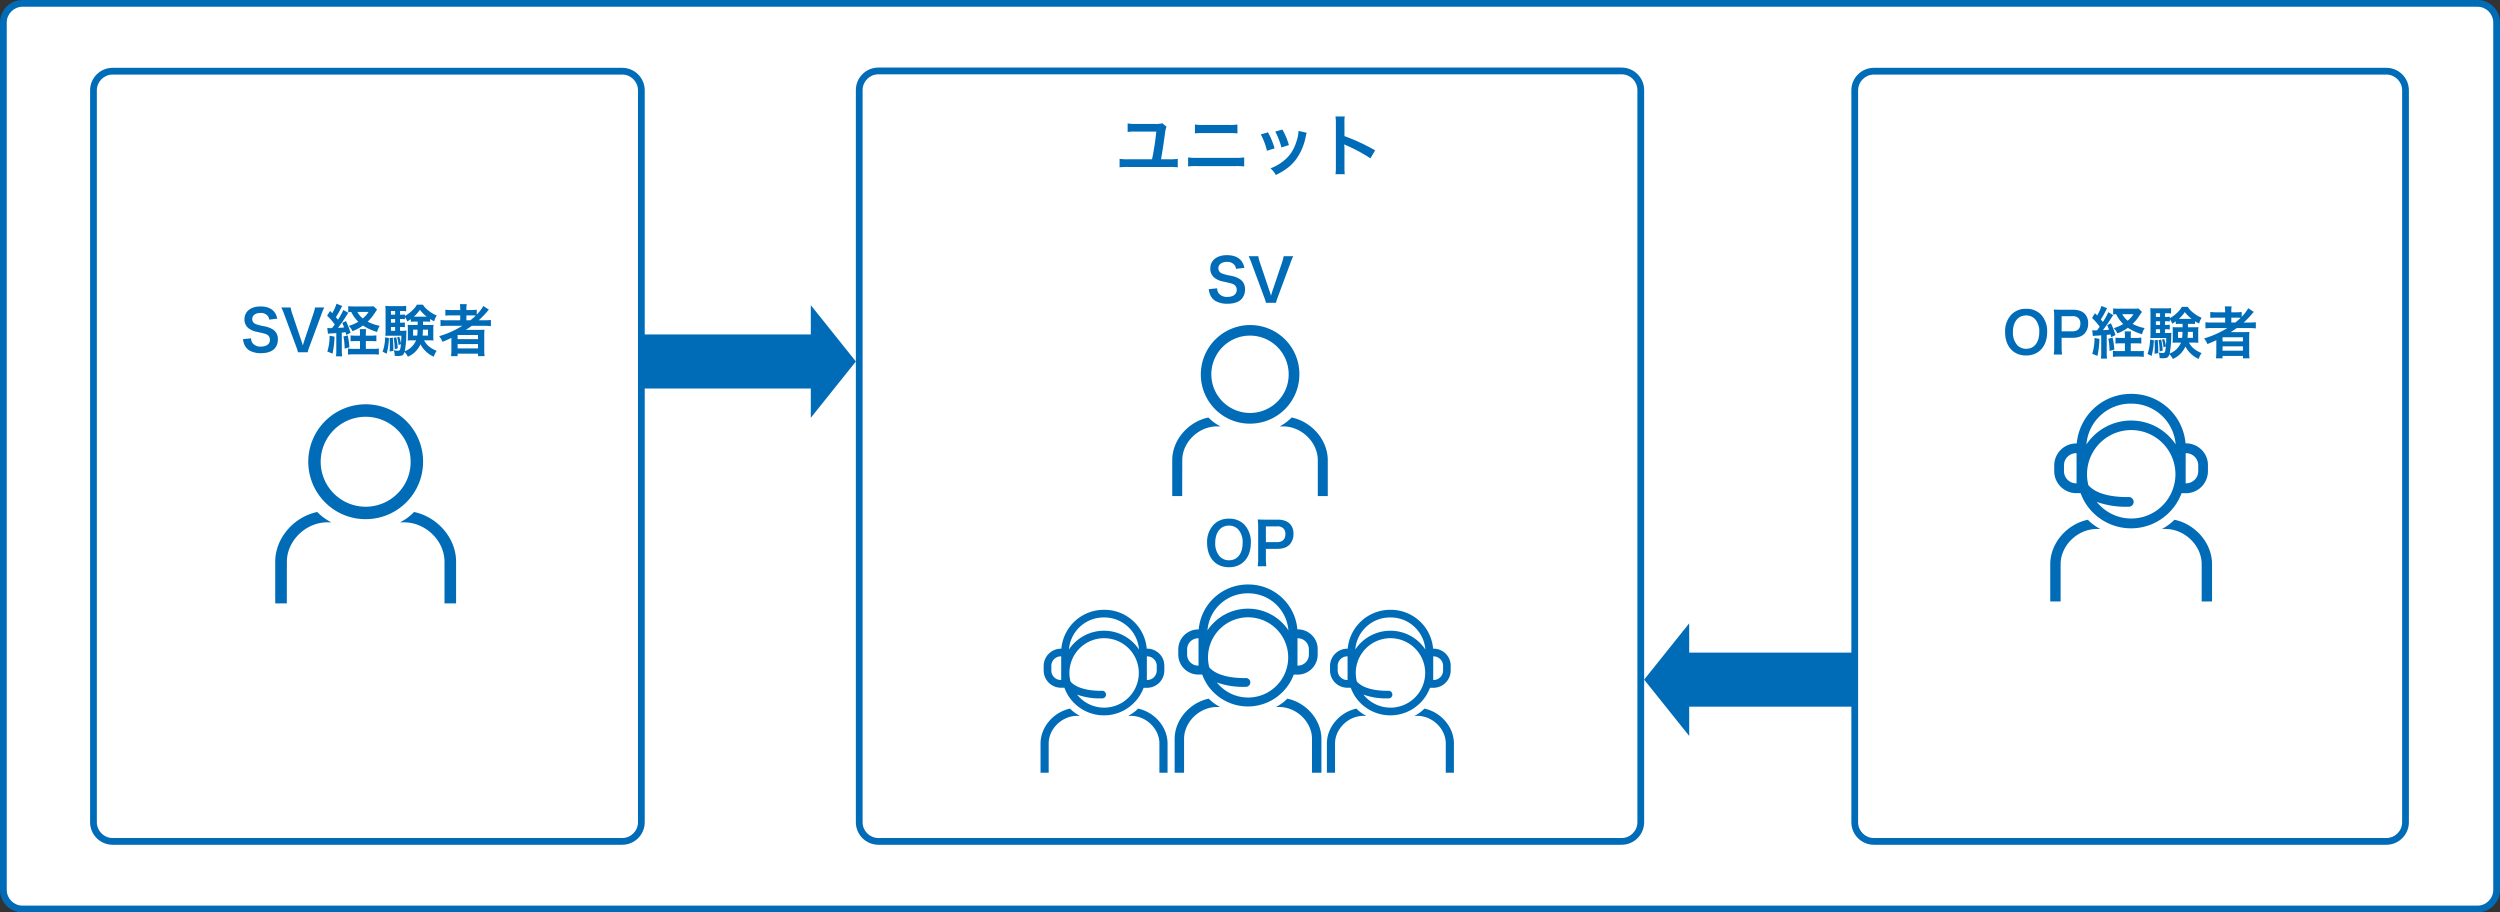
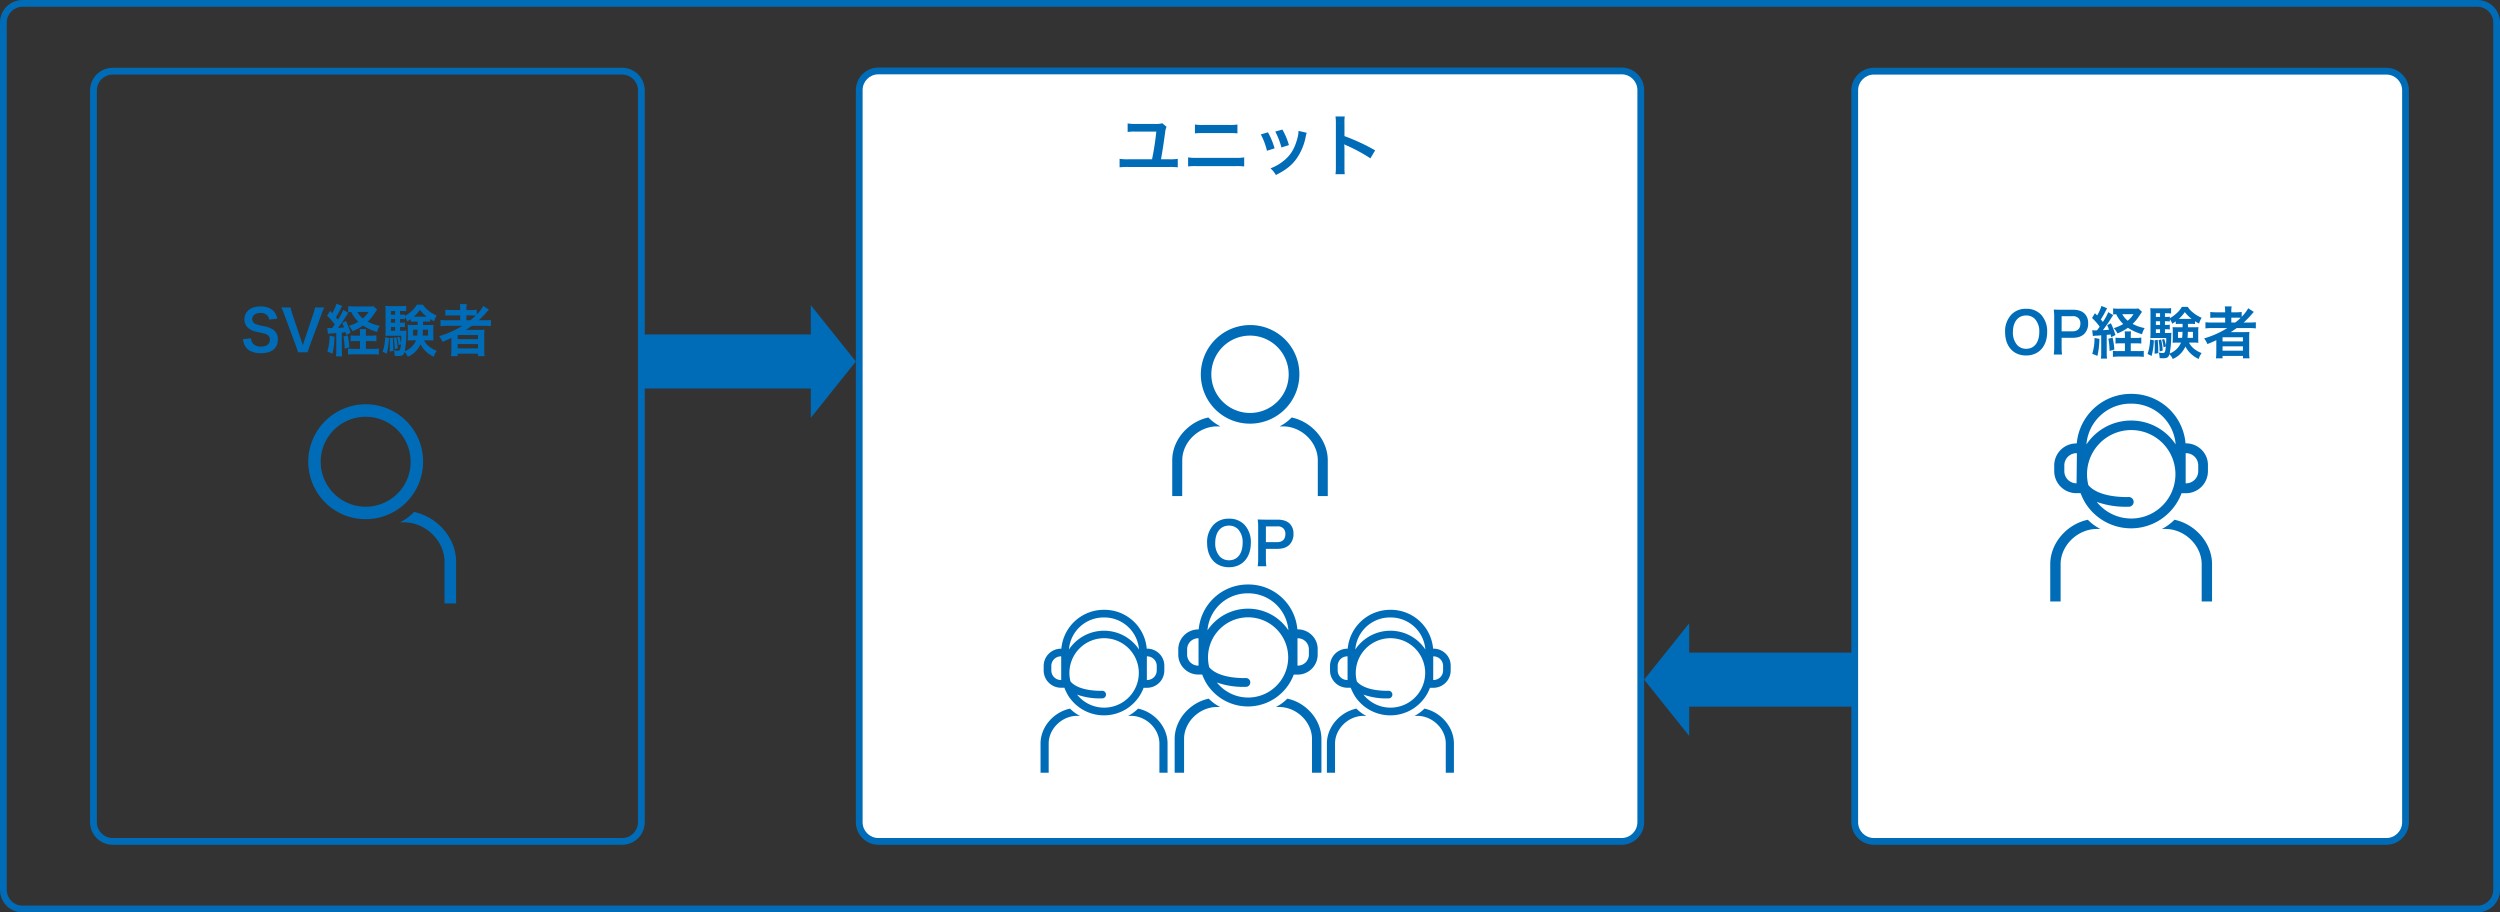
<svg xmlns="http://www.w3.org/2000/svg" height="405.1" viewBox="0 0 1110 405.1" width="1110">
  <rect x="0" y="0" width="1110" height="405.1" fill="#333333" stroke="none" />
  <clipPath id="a">
    <path d="m0 0h76v82h-76z" />
  </clipPath>
  <clipPath id="b">
    <path d="m0 0h76v76h-76z" />
  </clipPath>
  <clipPath id="c">
    <path d="m0 0h88.385v95.363h-88.385z" />
  </clipPath>
  <clipPath id="d">
    <path d="m0 0h88.385v88.385h-88.385z" />
  </clipPath>
  <g fill="#fff">
-     <path d="m1100 403.6h-1090c-4.687 0-8.5-3.813-8.5-8.5v-385.1c0-4.687 3.813-8.5 8.5-8.5h1090c4.687 0 8.5 3.813 8.5 8.5v385.1c0 4.687-3.813 8.5-8.5 8.5z" />
    <path d="m10 3c-3.86 0-7 3.14-7 7v385.1c0 3.86 3.14 7 7 7h1090c3.86 0 7-3.14 7-7v-385.1c0-3.86-3.14-7-7-7zm0-3h1090c5.523 0 10 4.477 10 10v385.1c0 5.523-4.477 10-10 10h-1090c-5.523 0-10-4.477-10-10v-385.1c0-5.523 4.477-10 10-10z" fill="#006cb8" />
  </g>
  <g fill="#fff" transform="matrix(0 -1 1 0 380 375.077)">
    <path d="m335.077 348.5h-325.077c-4.687 0-8.5-3.813-8.5-8.5v-330c0-4.687 3.813-8.5 8.5-8.5h325.077c4.687 0 8.5 3.813 8.5 8.5v330c0 4.687-3.813 8.5-8.5 8.5z" />
    <path d="m10 3c-3.86 0-7 3.14-7 7v330c0 3.86 3.14 7 7 7h325.077c3.86 0 7-3.14 7-7v-330c0-3.86-3.14-7-7-7zm0-3h325.077c5.523 0 10 4.477 10 10v330c0 5.523-4.477 10-10 10h-325.077c-5.523 0-10-4.477-10-10v-330c0-5.523 4.477-10 10-10z" fill="#006cb8" />
  </g>
  <g clip-path="url(#a)" transform="translate(517 141.138)">
    <g clip-path="url(#b)" transform="translate(0 3.119)">
      <g clip-path="url(#b)" fill="#006cb8">
        <g transform="translate(3.472 41.107)">
          <path d="m0 3.95h1.484c8.252 0 15.472 7.019 15.472 15.044v15.9h4.428v-15.9c0-9.057-7.145-17.132-16.051-18.994a19.6 19.6 0 0 1 -5.333 3.95z" transform="translate(47.673)" />
          <path d="m4.453 18.994c0-8.025 7.247-15.044 15.472-15.044h1.484a20.106 20.106 0 0 1 -5.359-3.95c-8.905 1.862-16.05 9.937-16.05 18.994v15.9h4.428z" />
        </g>
        <path d="m37.434 6.415a21.934 21.934 0 0 0 -31.019 31.019 21.727 21.727 0 0 0 15.5 6.415 21.9 21.9 0 0 0 21.909-21.912 21.761 21.761 0 0 0 -6.39-15.522zm-3.371 27.648a17.182 17.182 0 0 1 -29.333-12.151 17.178 17.178 0 0 1 17.157-17.157 17.178 17.178 0 0 1 17.182 17.182 16.905 16.905 0 0 1 -5.006 12.126z" transform="translate(16.101)" />
      </g>
    </g>
  </g>
  <g fill="#006cb8">
-     <path d="m-18.317-5.746a8.888 8.888 0 0 0 .494 2.158 6.122 6.122 0 0 0 2.288 2.964 10.453 10.453 0 0 0 5.46 1.352c2.782 0 4.836-.65 6.214-1.976a6.05 6.05 0 0 0 1.638-4.42 5.131 5.131 0 0 0 -2.158-4.472 11.447 11.447 0 0 0 -4.238-1.586 22.135 22.135 0 0 1 -3.666-.936 2.472 2.472 0 0 1 -1.768-2.366c0-1.69 1.534-2.834 3.8-2.834a4.113 4.113 0 0 1 3.25 1.248 3.358 3.358 0 0 1 .78 1.846l3.718-.442a7.009 7.009 0 0 0 -1.274-3.016c-1.274-1.716-3.51-2.626-6.474-2.626-4.472 0-7.384 2.34-7.384 5.954a5.117 5.117 0 0 0 2 4.212 9.19 9.19 0 0 0 3.924 1.586c3.588.832 3.744.858 4.524 1.274a2.64 2.64 0 0 1 1.3 2.392c0 1.95-1.56 3.12-4.16 3.12a4.616 4.616 0 0 1 -3.8-1.534 3.726 3.726 0 0 1 -.728-2.288zm29.874 6.058a15.613 15.613 0 0 1 .806-2.6l5.564-15a20.438 20.438 0 0 1 1.3-3.094h-4.29a15.066 15.066 0 0 1 -.7 2.73l-4.318 12.842c-.156.468-.364 1.2-.6 1.976-.18-.624-.492-1.666-.619-1.976l-4.319-12.844a16.9 16.9 0 0 1 -.7-2.73h-4.292a25.717 25.717 0 0 1 1.3 3.094l5.564 15a19.3 19.3 0 0 1 .832 2.6z" transform="translate(555 134.138)" />
    <path d="m-9.295-20.8a9.011 9.011 0 0 0 -6.705 2.6 11.131 11.131 0 0 0 -2.964 8.112c0 6.6 3.8 10.842 9.7 10.842s9.719-4.264 9.719-10.842a11.212 11.212 0 0 0 -2.912-8.112 9.112 9.112 0 0 0 -6.838-2.6zm.078 18.46a5.614 5.614 0 0 1 -4.03-1.586 8.59 8.59 0 0 1 -2.106-6.136c0-4.706 2.366-7.67 6.11-7.67a5.6 5.6 0 0 1 4 1.586 8.4 8.4 0 0 1 2.054 6.058c.004 4.788-2.311 7.748-6.028 7.748zm16.562 2.652a20.954 20.954 0 0 1 -.208-3.38v-4.342h4.963c2.5 0 4.264-.6 5.538-1.872a6.676 6.676 0 0 0 1.742-4.784 6.079 6.079 0 0 0 -1.612-4.472c-1.248-1.248-3.016-1.846-5.538-1.846h-5.43c-1.378 0-2.184-.026-3.3-.078a23.473 23.473 0 0 1 .208 3.354v14.066a21.022 21.022 0 0 1 -.208 3.354zm-.208-10.712v-6.994h4.963a3.55 3.55 0 0 1 2.834.936 3.506 3.506 0 0 1 .858 2.5c0 2.288-1.3 3.562-3.692 3.562z" transform="translate(554.919 251.102)" />
    <path d="m59.348 22.522a8.838 8.838 0 0 0 -6.253-2.6h-.221a21.765 21.765 0 0 0 -21.692-19.922h-.387a21.87 21.87 0 0 0 -21.72 19.949h-.221a8.88 8.88 0 0 0 -8.854 8.881v2.3a8.88 8.88 0 0 0 8.854 8.854h1.771a25.179 25.179 0 0 0 1.024 2.352c.028.028.028.083.055.111.111.221.221.415.332.636.055.083.083.166.138.249.111.166.194.332.3.526.083.138.194.3.277.443.083.111.138.221.221.332a21.7 21.7 0 0 0 29.882 5.949 4.047 4.047 0 0 0 .36-.249c.138-.083.249-.194.387-.277.138-.111.277-.194.415-.3.083-.055.166-.138.249-.194.609-.5 1.217-1 1.771-1.549l.609-.609.028-.028a21.605 21.605 0 0 0 4.593-7.36h1.774a8.88 8.88 0 0 0 8.854-8.854v-2.387a8.561 8.561 0 0 0 -2.546-6.253zm-50.356 13.502h-.138a4.912 4.912 0 0 1 -4.925-4.924v-2.3a4.912 4.912 0 0 1 4.925-4.925h.138zm37.49 5.146a17.762 17.762 0 0 1 -29.356 2.324 34.387 34.387 0 0 0 11.814 1.964c.775 0 1.273-.028 1.383-.028a1.963 1.963 0 0 0 -.221-3.9c-.111 0-11.842.581-16.352-4.787a17.8 17.8 0 1 1 32.733 4.427zm-15.521-30.435a21.626 21.626 0 0 0 -17.984 9.6v-.111a17.839 17.839 0 0 1 17.763-16.3h.387a17.839 17.839 0 0 1 17.763 16.3v.111a21.456 21.456 0 0 0 -17.929-9.6zm27.032 20.392a4.9 4.9 0 0 1 -1.439 3.459 4.966 4.966 0 0 1 -3.486 1.439h-.138v-12.147h.138a4.912 4.912 0 0 1 4.925 4.922z" transform="translate(523.153 259.515)" />
    <g transform="translate(521.548 310.203)">
      <path d="m0 3.708h1.411c7.775 0 14.609 6.64 14.609 14.194v15h4.18v-15c0-8.55-6.753-16.159-15.137-17.902a19.738 19.738 0 0 1 -5.063 3.708z" transform="translate(44.961)" />
      <path d="m4.178 17.9c0-7.553 6.834-14.194 14.609-14.194h1.413a19.109 19.109 0 0 1 -5.065-3.706c-8.412 1.771-15.135 9.38-15.135 17.9v15h4.178z" />
    </g>
    <path d="m51.368 19.494a7.65 7.65 0 0 0 -5.412-2.251h-.192a18.838 18.838 0 0 0 -18.775-17.243h-.335a18.929 18.929 0 0 0 -18.8 17.266h-.191a7.686 7.686 0 0 0 -7.663 7.688v1.988a7.686 7.686 0 0 0 7.663 7.658h1.537a21.794 21.794 0 0 0 .886 2.036c.024.024.024.072.048.1.1.192.192.359.287.551.048.072.072.144.12.216.1.144.168.287.263.455.072.12.168.263.239.383.072.1.12.192.192.287a18.783 18.783 0 0 0 25.865 5.149 3.505 3.505 0 0 0 .311-.216c.12-.072.216-.168.335-.239.12-.1.239-.168.359-.263.072-.048.144-.12.216-.168.527-.431 1.054-.862 1.533-1.341l.527-.527.019-.023a18.7 18.7 0 0 0 3.975-6.37h1.533a7.686 7.686 0 0 0 7.663-7.663v-2.06a7.41 7.41 0 0 0 -2.203-5.413zm-43.585 11.686h-.12a4.252 4.252 0 0 1 -4.263-4.263v-1.987a4.252 4.252 0 0 1 4.263-4.263h.12zm32.449 4.454a15.374 15.374 0 0 1 -25.409 2.012 29.763 29.763 0 0 0 10.226 1.7c.671 0 1.1-.024 1.2-.024a1.7 1.7 0 0 0 -.192-3.377c-.1 0-10.25.5-14.153-4.143a15.408 15.408 0 1 1 28.33 3.832zm-13.432-26.342a18.718 18.718 0 0 0 -15.568 8.308v-.1a15.44 15.44 0 0 1 15.374-14.1h.335a15.44 15.44 0 0 1 15.375 14.106v.1a18.571 18.571 0 0 0 -15.516-8.314zm23.4 17.65a4.243 4.243 0 0 1 -1.245 2.993 4.3 4.3 0 0 1 -3.017 1.245h-.12v-10.513h.12a4.252 4.252 0 0 1 4.263 4.263z" transform="translate(463.389 270.754)" />
    <g transform="translate(462 314.627)">
      <path d="m0 3.209h1.221c6.729 0 12.644 5.747 12.644 12.285v12.98h3.616v-12.98c0-7.4-5.843-13.986-13.1-15.494a17.084 17.084 0 0 1 -4.381 3.209z" transform="translate(38.915)" />
      <path d="m3.616 15.494c0-6.538 5.915-12.285 12.644-12.285h1.221a16.54 16.54 0 0 1 -4.381-3.209c-7.281 1.533-13.1 8.118-13.1 15.494v12.98h3.616z" />
    </g>
    <path d="m51.368 19.494a7.65 7.65 0 0 0 -5.412-2.251h-.192a18.838 18.838 0 0 0 -18.775-17.243h-.335a18.929 18.929 0 0 0 -18.8 17.266h-.191a7.686 7.686 0 0 0 -7.663 7.688v1.988a7.686 7.686 0 0 0 7.663 7.658h1.537a21.794 21.794 0 0 0 .886 2.036c.024.024.024.072.048.1.1.192.192.359.287.551.048.072.072.144.12.216.1.144.168.287.263.455.072.12.168.263.239.383.072.1.12.192.192.287a18.783 18.783 0 0 0 25.865 5.149 3.505 3.505 0 0 0 .311-.216c.12-.072.216-.168.335-.239.12-.1.239-.168.359-.263.072-.048.144-.12.216-.168.527-.431 1.054-.862 1.533-1.341l.527-.527.019-.023a18.7 18.7 0 0 0 3.975-6.37h1.533a7.686 7.686 0 0 0 7.663-7.663v-2.06a7.41 7.41 0 0 0 -2.203-5.413zm-43.585 11.686h-.12a4.252 4.252 0 0 1 -4.263-4.263v-1.987a4.252 4.252 0 0 1 4.263-4.263h.12zm32.449 4.454a15.374 15.374 0 0 1 -25.409 2.012 29.763 29.763 0 0 0 10.226 1.7c.671 0 1.1-.024 1.2-.024a1.7 1.7 0 0 0 -.192-3.377c-.1 0-10.25.5-14.153-4.143a15.408 15.408 0 1 1 28.33 3.832zm-13.432-26.342a18.718 18.718 0 0 0 -15.568 8.308v-.1a15.44 15.44 0 0 1 15.374-14.1h.335a15.44 15.44 0 0 1 15.375 14.106v.1a18.571 18.571 0 0 0 -15.516-8.314zm23.4 17.65a4.243 4.243 0 0 1 -1.245 2.993 4.3 4.3 0 0 1 -3.017 1.245h-.12v-10.513h.12a4.252 4.252 0 0 1 4.263 4.263z" transform="translate(590.532 270.754)" />
    <g transform="translate(589.143 314.627)">
      <path d="m0 3.209h1.221c6.729 0 12.644 5.747 12.644 12.285v12.98h3.616v-12.98c0-7.4-5.843-13.986-13.1-15.494a17.084 17.084 0 0 1 -4.381 3.209z" transform="translate(38.915)" />
      <path d="m3.616 15.494c0-6.538 5.915-12.285 12.644-12.285h1.221a16.54 16.54 0 0 1 -4.381-3.209c-7.281 1.533-13.1 8.118-13.1 15.494v12.98h3.616z" />
    </g>
    <path d="m41.06 4.73a11.393 11.393 0 0 1 -3.33.3h-8.73a16.63 16.63 0 0 1 -3.33-.24v3.81a20.21 20.21 0 0 1 3.36-.18h9.36a117.959 117.959 0 0 1 -1.89 12.3h-10.47a21.474 21.474 0 0 1 -3.93-.21v3.78a30.185 30.185 0 0 1 3.87-.15h18.12a29.934 29.934 0 0 1 3.84.15v-3.78a21.294 21.294 0 0 1 -3.9.21h-3.54c.78-4.5 1.11-6.63 1.83-11.94a7.888 7.888 0 0 1 .63-2.49zm14.49 4.5a25.879 25.879 0 0 1 3.51-.15h11.85a25.879 25.879 0 0 1 3.51.15v-3.96a18.659 18.659 0 0 1 -3.54.21h-11.79a18.659 18.659 0 0 1 -3.54-.21zm-3.03 14.67a29.726 29.726 0 0 1 3.78-.15h17.34a29.726 29.726 0 0 1 3.78.15v-4.02a20.938 20.938 0 0 1 -3.84.21h-17.22a20.938 20.938 0 0 1 -3.84-.21zm32.28-14.22a30.013 30.013 0 0 1 2.73 7.26l3.39-1.08a34.606 34.606 0 0 0 -2.94-7.11zm6.42-1.26a32.989 32.989 0 0 1 2.73 7.05l3.33-1.05a29.472 29.472 0 0 0 -2.91-6.9zm10.32-.3a13.307 13.307 0 0 1 -.54 3.45c-1.29 4.8-3.3 7.86-6.81 10.41a19.46 19.46 0 0 1 -5.1 2.76 10.9 10.9 0 0 1 2.4 2.97c4.44-2.25 6.93-4.2 9.15-7.23a25.609 25.609 0 0 0 4.14-9.99 6.314 6.314 0 0 1 .42-1.53zm20.52 19.23a32.982 32.982 0 0 1 -.12-3.33v-7.92a15.51 15.51 0 0 0 -.12-2.04 9.693 9.693 0 0 0 1.02.51 70.978 70.978 0 0 1 10.62 5.73l2.1-3.54a88.138 88.138 0 0 0 -13.62-6.33v-5.58a20.111 20.111 0 0 1 .12-3.15h-4.11a19.283 19.283 0 0 1 .18 3.06v19.23a20.21 20.21 0 0 1 -.18 3.36z" transform="translate(475 50)" />
  </g>
  <g fill="#fff" transform="matrix(0 -1 1 0 40 375.077)">
-     <path d="m334.964 244.759h-324.964c-4.687 0-8.5-3.813-8.5-8.5v-226.259c0-4.687 3.813-8.5 8.5-8.5h324.964c4.687 0 8.5 3.813 8.5 8.5v226.259c0 4.687-3.813 8.5-8.5 8.5z" />
    <path d="m10 3c-3.86 0-7 3.14-7 7v226.259c0 3.86 3.14 7 7 7h324.964c3.86 0 7-3.14 7-7v-226.259c0-3.86-3.14-7-7-7zm0-3h324.964c5.523 0 10 4.477 10 10v226.259c0 5.523-4.477 10-10 10h-324.964c-5.523 0-10-4.477-10-10v-226.259c0-5.523 4.477-10 10-10z" fill="#006cb8" />
  </g>
  <g clip-path="url(#c)" transform="translate(118.16 175.887)">
    <g clip-path="url(#d)" transform="translate(0 3.627)">
      <g clip-path="url(#d)" fill="#006cb8">
        <g transform="translate(4.037 47.806)">
          <path d="m0 4.593h1.726c9.6 0 17.993 8.163 17.993 17.5v18.49h5.149v-18.494c0-10.533-8.309-19.924-18.668-22.089a22.788 22.788 0 0 1 -6.2 4.593z" transform="translate(55.442)" />
-           <path d="m5.178 22.089c0-9.333 8.426-17.5 17.993-17.5h1.729a23.383 23.383 0 0 1 -6.234-4.589c-10.357 2.165-18.666 11.556-18.666 22.089v18.49h5.149z" />
        </g>
        <path d="m43.534 7.46a25.508 25.508 0 0 0 -36.074 36.074 25.268 25.268 0 0 0 18.022 7.46 25.472 25.472 0 0 0 25.483-25.482 25.308 25.308 0 0 0 -7.431-18.052zm-3.92 32.153a19.982 19.982 0 0 1 -34.114-14.13 19.978 19.978 0 0 1 19.953-19.953 19.978 19.978 0 0 1 19.983 19.982 19.66 19.66 0 0 1 -5.822 14.102z" transform="translate(18.724)" />
      </g>
    </g>
  </g>
  <path d="m1.888 16.475a8.546 8.546 0 0 0 .475 2.075 5.886 5.886 0 0 0 2.2 2.85 10.051 10.051 0 0 0 5.25 1.3c2.675 0 4.65-.625 5.975-1.9a5.817 5.817 0 0 0 1.575-4.25 4.934 4.934 0 0 0 -2.075-4.3 11.007 11.007 0 0 0 -4.075-1.525 21.284 21.284 0 0 1 -3.525-.9 2.377 2.377 0 0 1 -1.7-2.275c0-1.625 1.475-2.725 3.65-2.725a3.955 3.955 0 0 1 3.125 1.2 3.229 3.229 0 0 1 .75 1.775l3.575-.425a6.739 6.739 0 0 0 -1.225-2.9c-1.225-1.65-3.375-2.525-6.225-2.525-4.3 0-7.1 2.25-7.1 5.725a4.92 4.92 0 0 0 1.925 4.05 8.837 8.837 0 0 0 3.775 1.525c3.45.8 3.6.825 4.35 1.225a2.538 2.538 0 0 1 1.25 2.3c0 1.875-1.5 3-4 3a4.438 4.438 0 0 1 -3.65-1.475 3.583 3.583 0 0 1 -.7-2.2zm28.725 5.825a15.013 15.013 0 0 1 .775-2.5l5.35-14.425a19.652 19.652 0 0 1 1.25-2.975h-4.125a14.487 14.487 0 0 1 -.675 2.625l-4.15 12.35c-.15.45-.35 1.15-.575 1.9-.175-.6-.475-1.6-.6-1.9l-4.15-12.35a16.249 16.249 0 0 1 -.675-2.625h-4.125a24.728 24.728 0 0 1 1.25 2.975l5.35 14.425a18.556 18.556 0 0 1 .8 2.5zm9-8.2a7.684 7.684 0 0 1 1.6-.175c.925-.05.925-.05 2.1-.15v7.675a15.589 15.589 0 0 1 -.15 2.65h2.75a15.1 15.1 0 0 1 -.15-2.625v-7.9c.6-.05.85-.1 1.675-.2.1.35.175.625.3 1.225l1.9-.95a32.992 32.992 0 0 0 -2.025-5.225l-1.65.825c.425.975.55 1.3.8 2.025-.8.075-1.5.15-2.7.2.875-1.125 2.3-3.125 3.075-4.375 1.25-1.95 1.25-1.95 1.5-2.3l-2.2-1.3a23.885 23.885 0 0 1 -2.4 4.325c-.35-.45-.45-.55-.9-1.125a29.329 29.329 0 0 0 1.875-3.225c.7-1.35.7-1.35.925-1.725l-2.526-1.025a18.343 18.343 0 0 1 -1.9 4.2l-.975-.975-1.3 2.125a24.652 24.652 0 0 1 3.4 3.875c-.525.725-.8 1.1-1.2 1.6-.3.025-.825.025-.875.025a8.575 8.575 0 0 1 -1.25-.075zm16.825.825v-.5a14.766 14.766 0 0 1 .125-2.4h-2.85a13.145 13.145 0 0 1 .125 2.4v.5h-1.676a15.99 15.99 0 0 1 -2.5-.125v2.625c.8-.075 1.55-.1 2.5-.1h1.675v3.45h-2.925a15.538 15.538 0 0 1 -2.4-.125v2.7a21.643 21.643 0 0 1 2.75-.15h8.2a20.832 20.832 0 0 1 2.75.15v-2.7a17.959 17.959 0 0 1 -2.7.125h-3.074v-3.45h2.25a23.536 23.536 0 0 1 2.425.1v-2.65a15.242 15.242 0 0 1 -2.4.15zm3.4-13.075a12.614 12.614 0 0 1 -1.95.1h-6.526a22.542 22.542 0 0 1 -2.75-.125v2.7a8.889 8.889 0 0 1 1.35-.125 14.943 14.943 0 0 0 3.125 4.35 18.022 18.022 0 0 1 -4.2 1.825 9.044 9.044 0 0 1 1.625 2.35 20.918 20.918 0 0 0 4.65-2.5 22.876 22.876 0 0 0 6.275 2.85 8.986 8.986 0 0 1 1.175-2.725 17.925 17.925 0 0 1 -5.35-1.85 19.175 19.175 0 0 0 2.15-2.425c.25-.325 1.125-1.6 2-2.925zm-2.2 2.55a12.478 12.478 0 0 1 -2.55 2.875 9.426 9.426 0 0 1 -2.426-2.875zm-17.3 10.55a23.048 23.048 0 0 1 -1 7.025l2.3.925a37.338 37.338 0 0 0 .875-7.55zm6.15.35a27.847 27.847 0 0 1 .525 5.4l2.125-.6a28.67 28.67 0 0 0 -.775-5.3zm36.725-6.625a12.7 12.7 0 0 1 1.75.1v-1.25a17.081 17.081 0 0 0 1.824 1.025 8.416 8.416 0 0 1 1.125-2.575 14.981 14.981 0 0 1 -4.1-2.525 9.181 9.181 0 0 1 -2.05-2.3h-2.65a10.842 10.842 0 0 1 -2.375 2.875 15.847 15.847 0 0 1 -2.95 2.15v-.675a11.384 11.384 0 0 1 -1.675.1h-.5v-1.625h.825a10.164 10.164 0 0 1 1.9.125v-2.425a14.453 14.453 0 0 1 -2.35.125h-4.374a17.373 17.373 0 0 1 -2.525-.125 22.707 22.707 0 0 1 .1 2.575v8.65a17.292 17.292 0 0 1 -.1 2.125c.55-.05 1.25-.075 2.025-.075h5.075c0 1.45-.05 2.125-.15 3.45a16.126 16.126 0 0 0 -.775-3l-.95.3a18.2 18.2 0 0 1 .675 3.4l1.025-.425c-.25 2.65-.425 2.95-1.475 2.95a7.955 7.955 0 0 1 -1.7-.225 6.949 6.949 0 0 1 .4 2.475 13.49 13.49 0 0 0 1.4.075c1.95 0 2.5-.325 2.975-1.8a7.467 7.467 0 0 1 1.475 2.125 10.793 10.793 0 0 0 5.6-5.525 12.467 12.467 0 0 0 5.9 5.525 9.2 9.2 0 0 1 1.3-2.625 12.315 12.315 0 0 1 -3.45-1.975 8.459 8.459 0 0 1 -2.151-2.675h2.25c.7 0 1.2.025 1.925.075a15.216 15.216 0 0 1 -.075-1.8v-3.375a13.569 13.569 0 0 1 .1-1.775 19.657 19.657 0 0 1 -2.025.075h-2.624c0-.475 0-.6-.025-1.525zm-3.775 0v1.525h-2.45a18.228 18.228 0 0 1 -1.975-.075c.05.65.075.95.075 1.775v3.375a12.683 12.683 0 0 1 -.1 1.825 15.769 15.769 0 0 1 1.975-.1h1.775a8.888 8.888 0 0 1 -5.025 4.85 41.024 41.024 0 0 0 .675-7.125c.025-1.075.05-1.625.1-2.075a12.533 12.533 0 0 1 -2 .1h-.875v-1.675h.475a11.833 11.833 0 0 1 1.675.1v-2.125a10.347 10.347 0 0 1 -1.675.1h-.475v-1.625h.5a11.384 11.384 0 0 1 1.675.1v-.975a6.636 6.636 0 0 1 1.05 1.975c.8-.5 1.075-.7 1.575-1.05v1.2a11.305 11.305 0 0 1 1.7-.1zm-.025 3.575a25.643 25.643 0 0 1 -.175 2.65h-1.826v-2.65zm4.625 0v2.65h-2.4c.075-.75.1-1.175.15-2.65zm-14.6-1.175v1.675h-1.85v-1.675zm0-1.925h-1.85v-1.625h1.85zm0-3.55h-1.85v-1.625h1.85zm8.7.875h-.375a16.12 16.12 0 0 0 2.675-3.025 15.753 15.753 0 0 0 3.025 3.025zm-13.125 9.15a21.373 21.373 0 0 1 -1.125 6.425l1.8.875a30.831 30.831 0 0 0 1-6.925zm1.975.375c.075 1 .1 1.3.1 2.5 0 1.7-.025 2.175-.1 3.45l1.65-.25v-1.225c0-1.525-.075-2.825-.25-4.7zm1.775-.075a25.541 25.541 0 0 1 .5 5l1.35-.4a26.836 26.836 0 0 0 -.7-4.9zm30.525-5.375a41.546 41.546 0 0 1 -10.3 4.6 9.139 9.139 0 0 1 1.475 2.5c1.925-.775 2.45-1 3.975-1.75-.025.45-.025 1-.025 1.4v3.875a23.214 23.214 0 0 1 -.15 2.825h2.925v-1.075h9.075v1.075h2.9a19.544 19.544 0 0 1 -.15-2.825v-6.175a24.031 24.031 0 0 1 .1-2.725c-.725.05-1.425.075-2.625.075h-3.675c-.65 0-1.475 0-2.025.025 1.125-.725 1.75-1.15 2.7-1.825h5.375a26.117 26.117 0 0 1 3.1.15v-2.75a21.185 21.185 0 0 1 -2.85.15h-2.575a36.545 36.545 0 0 0 3.4-3.45q.863-1.012 1.125-1.275l-2.475-1.625a17.8 17.8 0 0 1 -2.9 3.8v-2.15a19.869 19.869 0 0 1 -2.8.15h-1.8v-.425a10.652 10.652 0 0 1 .15-2.2h-3.05a13.376 13.376 0 0 1 .15 2.2v.425h-3.65a21.081 21.081 0 0 1 -2.95-.15v2.625a27.562 27.562 0 0 1 2.85-.1h3.75v2.175h-5.7a22 22 0 0 1 -3.05-.15v2.75a25.165 25.165 0 0 1 3-.15zm1.8-2.45v-2.175h2.05c1 0 1.425.025 2.1.075a24.455 24.455 0 0 1 -2.4 2.1zm-3.9 6.525h9.05v1.85h-9.05zm0 4.025h9.05v1.925h-9.05z" fill="#006cb8" transform="translate(106 134.113)" />
  <g fill="#fff" transform="matrix(0 -1 1 0 822 375.077)">
    <path d="m334.964 246.047h-324.964c-4.687 0-8.5-3.813-8.5-8.5v-227.547c0-4.687 3.813-8.5 8.5-8.5h324.964c4.687 0 8.5 3.813 8.5 8.5v227.547c0 4.687-3.813 8.5-8.5 8.5z" />
    <path d="m10 3c-3.86 0-7 3.14-7 7v227.547c0 3.86 3.14 7 7 7h324.964c3.86 0 7-3.14 7-7v-227.547c0-3.86-3.14-7-7-7zm0-3h324.964c5.523 0 10 4.477 10 10v227.547c0 5.523-4.477 10-10 10h-324.964c-5.523 0-10-4.477-10-10v-227.547c0-5.523 4.477-10 10-10z" fill="#006cb8" />
  </g>
-   <path d="m65.437 24.832a9.745 9.745 0 0 0 -6.895-2.868h-.242a24 24 0 0 0 -23.919-21.964h-.427a24.114 24.114 0 0 0 -23.948 22h-.244a9.791 9.791 0 0 0 -9.762 9.788v2.532a9.791 9.791 0 0 0 9.762 9.762h1.952a27.763 27.763 0 0 0 1.129 2.593c.031.031.031.092.061.122.122.244.244.458.366.7.061.092.092.183.153.275.122.183.214.366.336.58.092.153.214.336.305.488.092.122.153.244.244.366a23.927 23.927 0 0 0 32.947 6.559 4.462 4.462 0 0 0 .4-.275c.153-.092.275-.214.427-.305.153-.122.305-.214.458-.336.092-.061.183-.153.275-.214.671-.549 1.342-1.1 1.952-1.708l.671-.671.031-.031a23.822 23.822 0 0 0 5.064-8.115h1.952a9.791 9.791 0 0 0 9.762-9.762v-2.621a9.439 9.439 0 0 0 -2.81-6.895zm-55.522 14.888h-.153a5.416 5.416 0 0 1 -5.43-5.43v-2.533a5.416 5.416 0 0 1 5.43-5.43h.153zm41.337 5.674a19.585 19.585 0 0 1 -32.368 2.563 37.915 37.915 0 0 0 13.026 2.166c.854 0 1.4-.031 1.525-.031a2.164 2.164 0 0 0 -.244-4.3c-.122 0-13.057.641-18.029-5.278a19.628 19.628 0 1 1 36.089 4.881zm-17.115-33.557a23.844 23.844 0 0 0 -19.829 10.585v-.122a19.669 19.669 0 0 1 19.585-17.968h.427a19.669 19.669 0 0 1 19.585 17.968v.122a23.657 23.657 0 0 0 -19.768-10.585zm29.805 22.483a5.4 5.4 0 0 1 -1.586 3.813 5.476 5.476 0 0 1 -3.844 1.586h-.153v-13.392h.153a5.416 5.416 0 0 1 5.43 5.43z" fill="#006cb8" transform="translate(912.076 174.883)" />
+   <path d="m65.437 24.832a9.745 9.745 0 0 0 -6.895-2.868h-.242a24 24 0 0 0 -23.919-21.964h-.427a24.114 24.114 0 0 0 -23.948 22h-.244a9.791 9.791 0 0 0 -9.762 9.788v2.532a9.791 9.791 0 0 0 9.762 9.762h1.952a27.763 27.763 0 0 0 1.129 2.593c.031.031.031.092.061.122.122.244.244.458.366.7.061.092.092.183.153.275.122.183.214.366.336.58.092.153.214.336.305.488.092.122.153.244.244.366a23.927 23.927 0 0 0 32.947 6.559 4.462 4.462 0 0 0 .4-.275c.153-.092.275-.214.427-.305.153-.122.305-.214.458-.336.092-.061.183-.153.275-.214.671-.549 1.342-1.1 1.952-1.708l.671-.671.031-.031a23.822 23.822 0 0 0 5.064-8.115h1.952a9.791 9.791 0 0 0 9.762-9.762v-2.621a9.439 9.439 0 0 0 -2.81-6.895zm-55.522 14.888a5.416 5.416 0 0 1 -5.43-5.43v-2.533a5.416 5.416 0 0 1 5.43-5.43h.153zm41.337 5.674a19.585 19.585 0 0 1 -32.368 2.563 37.915 37.915 0 0 0 13.026 2.166c.854 0 1.4-.031 1.525-.031a2.164 2.164 0 0 0 -.244-4.3c-.122 0-13.057.641-18.029-5.278a19.628 19.628 0 1 1 36.089 4.881zm-17.115-33.557a23.844 23.844 0 0 0 -19.829 10.585v-.122a19.669 19.669 0 0 1 19.585-17.968h.427a19.669 19.669 0 0 1 19.585 17.968v.122a23.657 23.657 0 0 0 -19.768-10.585zm29.805 22.483a5.4 5.4 0 0 1 -1.586 3.813 5.476 5.476 0 0 1 -3.844 1.586h-.153v-13.392h.153a5.416 5.416 0 0 1 5.43 5.43z" fill="#006cb8" transform="translate(912.076 174.883)" />
  <g fill="#006cb8" transform="translate(910.307 230.771)">
    <path d="m0 4.088h1.556c8.572 0 16.108 7.322 16.108 15.65v16.534h4.606v-16.534c0-9.427-7.444-17.816-16.687-19.738a21.763 21.763 0 0 1 -5.583 4.088z" transform="translate(49.573)" />
    <path d="m4.607 19.738c0-8.328 7.535-15.65 16.108-15.65h1.555a21.07 21.07 0 0 1 -5.583-4.088c-9.274 1.952-16.687 10.342-16.687 19.738v16.534h4.607z" />
  </g>
  <path d="m10.563 2a8.665 8.665 0 0 0 -6.45 2.5 10.7 10.7 0 0 0 -2.85 7.8c0 6.35 3.65 10.425 9.325 10.425s9.35-4.1 9.35-10.425a10.781 10.781 0 0 0 -2.8-7.8 8.761 8.761 0 0 0 -6.575-2.5zm.075 17.75a5.4 5.4 0 0 1 -3.875-1.525 8.26 8.26 0 0 1 -2.025-5.9c0-4.525 2.275-7.375 5.875-7.375a5.381 5.381 0 0 1 3.85 1.525 8.075 8.075 0 0 1 1.975 5.825c0 4.6-2.225 7.45-5.8 7.45zm15.925 2.55a20.148 20.148 0 0 1 -.2-3.25v-4.175h4.775c2.4 0 4.1-.575 5.325-1.8a6.419 6.419 0 0 0 1.675-4.6 5.845 5.845 0 0 0 -1.55-4.3c-1.2-1.2-2.9-1.775-5.325-1.775h-5.225c-1.325 0-2.1-.025-3.175-.075a22.571 22.571 0 0 1 .2 3.225v13.525a20.213 20.213 0 0 1 -.2 3.225zm-.2-10.3v-6.725h4.775a3.413 3.413 0 0 1 2.725.9 3.372 3.372 0 0 1 .825 2.4c0 2.2-1.25 3.425-3.55 3.425zm13.875 2.1a7.684 7.684 0 0 1 1.6-.175c.925-.05.925-.05 2.1-.15v7.675a15.589 15.589 0 0 1 -.15 2.65h2.75a15.1 15.1 0 0 1 -.15-2.625v-7.9c.6-.05.85-.1 1.675-.2.1.35.175.625.3 1.225l1.9-.95a32.992 32.992 0 0 0 -2.025-5.225l-1.65.825c.425.975.55 1.3.8 2.025-.8.075-1.5.15-2.7.2.875-1.125 2.3-3.125 3.075-4.375 1.25-1.95 1.25-1.95 1.5-2.3l-2.2-1.3a23.885 23.885 0 0 1 -2.4 4.325c-.35-.45-.45-.55-.9-1.125a29.329 29.329 0 0 0 1.875-3.225c.7-1.35.7-1.35.925-1.725l-2.526-1.025a18.343 18.343 0 0 1 -1.9 4.2l-.975-.975-1.3 2.125a24.652 24.652 0 0 1 3.4 3.875c-.525.725-.8 1.1-1.2 1.6-.3.025-.825.025-.875.025a8.575 8.575 0 0 1 -1.25-.075zm16.825.825v-.5a14.766 14.766 0 0 1 .125-2.4h-2.85a13.145 13.145 0 0 1 .125 2.4v.5h-1.676a15.99 15.99 0 0 1 -2.5-.125v2.625c.8-.075 1.55-.1 2.5-.1h1.675v3.45h-2.925a15.538 15.538 0 0 1 -2.4-.125v2.7a21.643 21.643 0 0 1 2.75-.15h8.2a20.832 20.832 0 0 1 2.75.15v-2.7a17.959 17.959 0 0 1 -2.7.125h-3.074v-3.45h2.25a23.536 23.536 0 0 1 2.425.1v-2.65a15.242 15.242 0 0 1 -2.4.15zm3.4-13.075a12.614 12.614 0 0 1 -1.95.1h-6.526a22.542 22.542 0 0 1 -2.75-.125v2.7a8.889 8.889 0 0 1 1.35-.125 14.943 14.943 0 0 0 3.125 4.35 18.022 18.022 0 0 1 -4.2 1.825 9.044 9.044 0 0 1 1.625 2.35 20.918 20.918 0 0 0 4.65-2.5 22.876 22.876 0 0 0 6.275 2.85 8.986 8.986 0 0 1 1.175-2.725 17.925 17.925 0 0 1 -5.35-1.85 19.175 19.175 0 0 0 2.15-2.425c.25-.325 1.125-1.6 2-2.925zm-2.2 2.55a12.478 12.478 0 0 1 -2.55 2.875 9.426 9.426 0 0 1 -2.426-2.875zm-17.3 10.55a23.048 23.048 0 0 1 -1 7.025l2.3.925a37.338 37.338 0 0 0 .875-7.55zm6.15.35a27.847 27.847 0 0 1 .525 5.4l2.125-.6a28.67 28.67 0 0 0 -.775-5.3zm36.725-6.625a12.7 12.7 0 0 1 1.75.1v-1.25a17.081 17.081 0 0 0 1.824 1.025 8.416 8.416 0 0 1 1.125-2.575 14.981 14.981 0 0 1 -4.1-2.525 9.181 9.181 0 0 1 -2.05-2.3h-2.65a10.842 10.842 0 0 1 -2.375 2.875 15.847 15.847 0 0 1 -2.95 2.15v-.675a11.384 11.384 0 0 1 -1.675.1h-.5v-1.625h.825a10.164 10.164 0 0 1 1.9.125v-2.425a14.453 14.453 0 0 1 -2.35.125h-4.374a17.373 17.373 0 0 1 -2.525-.125 22.707 22.707 0 0 1 .1 2.575v8.65a17.292 17.292 0 0 1 -.1 2.125c.55-.05 1.25-.075 2.025-.075h5.075c0 1.45-.05 2.125-.15 3.45a16.126 16.126 0 0 0 -.775-3l-.95.3a18.2 18.2 0 0 1 .675 3.4l1.025-.425c-.25 2.65-.425 2.95-1.475 2.95a7.955 7.955 0 0 1 -1.7-.225 6.949 6.949 0 0 1 .4 2.475 13.49 13.49 0 0 0 1.4.075c1.95 0 2.5-.325 2.975-1.8a7.467 7.467 0 0 1 1.475 2.125 10.793 10.793 0 0 0 5.6-5.525 12.467 12.467 0 0 0 5.9 5.525 9.2 9.2 0 0 1 1.3-2.625 12.315 12.315 0 0 1 -3.45-1.975 8.459 8.459 0 0 1 -2.151-2.675h2.25c.7 0 1.2.025 1.925.075a15.216 15.216 0 0 1 -.075-1.8v-3.375a13.569 13.569 0 0 1 .1-1.775 19.657 19.657 0 0 1 -2.025.075h-2.624c0-.475 0-.6-.025-1.525zm-3.775 0v1.525h-2.45a18.228 18.228 0 0 1 -1.975-.075c.05.65.075.95.075 1.775v3.375a12.683 12.683 0 0 1 -.1 1.825 15.769 15.769 0 0 1 1.975-.1h1.775a8.888 8.888 0 0 1 -5.025 4.85 41.024 41.024 0 0 0 .675-7.125c.025-1.075.05-1.625.1-2.075a12.533 12.533 0 0 1 -2 .1h-.875v-1.675h.475a11.833 11.833 0 0 1 1.675.1v-2.125a10.347 10.347 0 0 1 -1.675.1h-.475v-1.625h.5a11.384 11.384 0 0 1 1.675.1v-.975a6.636 6.636 0 0 1 1.05 1.975c.8-.5 1.075-.7 1.575-1.05v1.2a11.305 11.305 0 0 1 1.7-.1zm-.025 3.575a25.643 25.643 0 0 1 -.175 2.65h-1.826v-2.65zm4.625 0v2.65h-2.4c.075-.75.1-1.175.15-2.65zm-14.6-1.175v1.675h-1.85v-1.675zm0-1.925h-1.85v-1.625h1.85zm0-3.55h-1.85v-1.625h1.85zm8.7.875h-.375a16.12 16.12 0 0 0 2.675-3.025 15.753 15.753 0 0 0 3.025 3.025zm-13.125 9.15a21.373 21.373 0 0 1 -1.125 6.425l1.8.875a30.831 30.831 0 0 0 1-6.925zm1.975.375c.075 1 .1 1.3.1 2.5 0 1.7-.025 2.175-.1 3.45l1.65-.25v-1.225c0-1.525-.075-2.825-.25-4.7zm1.775-.075a25.541 25.541 0 0 1 .5 5l1.35-.4a26.836 26.836 0 0 0 -.7-4.9zm30.525-5.375a41.546 41.546 0 0 1 -10.3 4.6 9.139 9.139 0 0 1 1.475 2.5c1.925-.775 2.45-1 3.975-1.75-.025.45-.025 1-.025 1.4v3.875a23.214 23.214 0 0 1 -.15 2.825h2.925v-1.075h9.075v1.075h2.9a19.544 19.544 0 0 1 -.15-2.825v-6.175a24.031 24.031 0 0 1 .1-2.725c-.725.05-1.425.075-2.625.075h-3.675c-.65 0-1.475 0-2.025.025 1.125-.725 1.75-1.15 2.7-1.825h5.375a26.117 26.117 0 0 1 3.1.15v-2.75a21.185 21.185 0 0 1 -2.85.15h-2.575a36.545 36.545 0 0 0 3.4-3.45q.863-1.012 1.125-1.275l-2.475-1.625a17.8 17.8 0 0 1 -2.9 3.8v-2.15a19.869 19.869 0 0 1 -2.8.15h-1.8v-.425a10.652 10.652 0 0 1 .15-2.2h-3.05a13.376 13.376 0 0 1 .15 2.2v.425h-3.65a21.081 21.081 0 0 1 -2.95-.15v2.625a27.562 27.562 0 0 1 2.85-.1h3.75v2.175h-5.7a22 22 0 0 1 -3.05-.15v2.75a25.165 25.165 0 0 1 3-.15zm1.8-2.45v-2.175h2.05c1 0 1.425.025 2.1.075a24.455 24.455 0 0 1 -2.4 2.1zm-3.9 6.525h9.05v1.85h-9.05zm0 4.025h9.05v1.925h-9.05z" fill="#006cb8" transform="translate(889 135.113)" />
  <path d="m0 0h24v80h-24z" fill="#006cb8" transform="matrix(0 -1 1 0 285 172.499)" />
  <path d="m25 0 25 20h-50z" fill="#006cb8" transform="matrix(0 1 -1 0 380 135.499)" />
  <path d="m0 0h24v80h-24z" fill="#006cb8" transform="matrix(0 -1 1 0 744 313.76)" />
  <path d="m25 0 25 20h-50z" fill="#006cb8" transform="matrix(0 -1 1 0 730 326.751)" />
</svg>